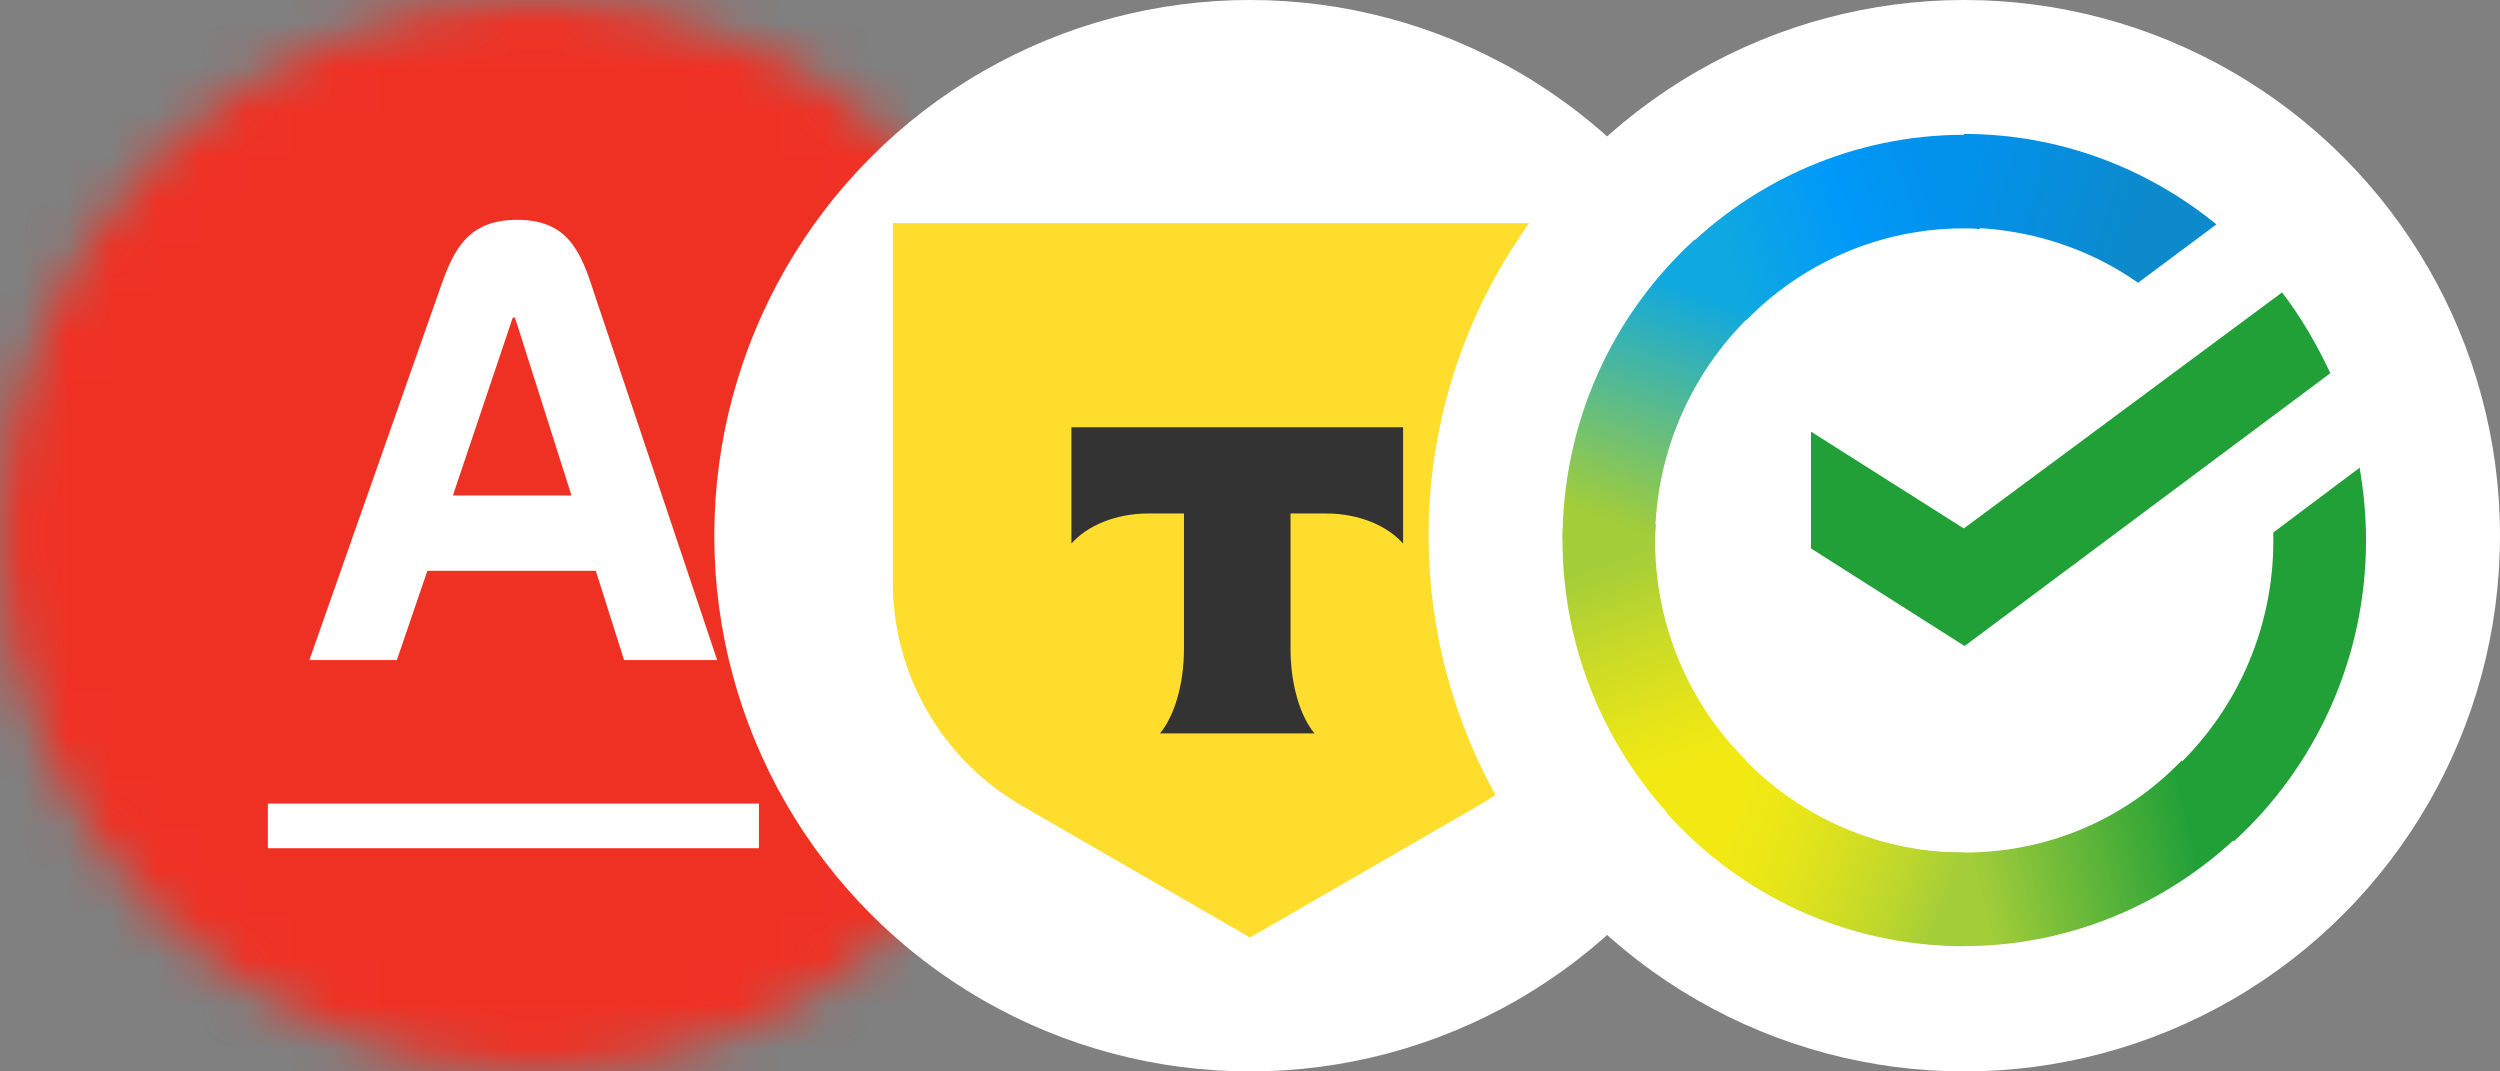
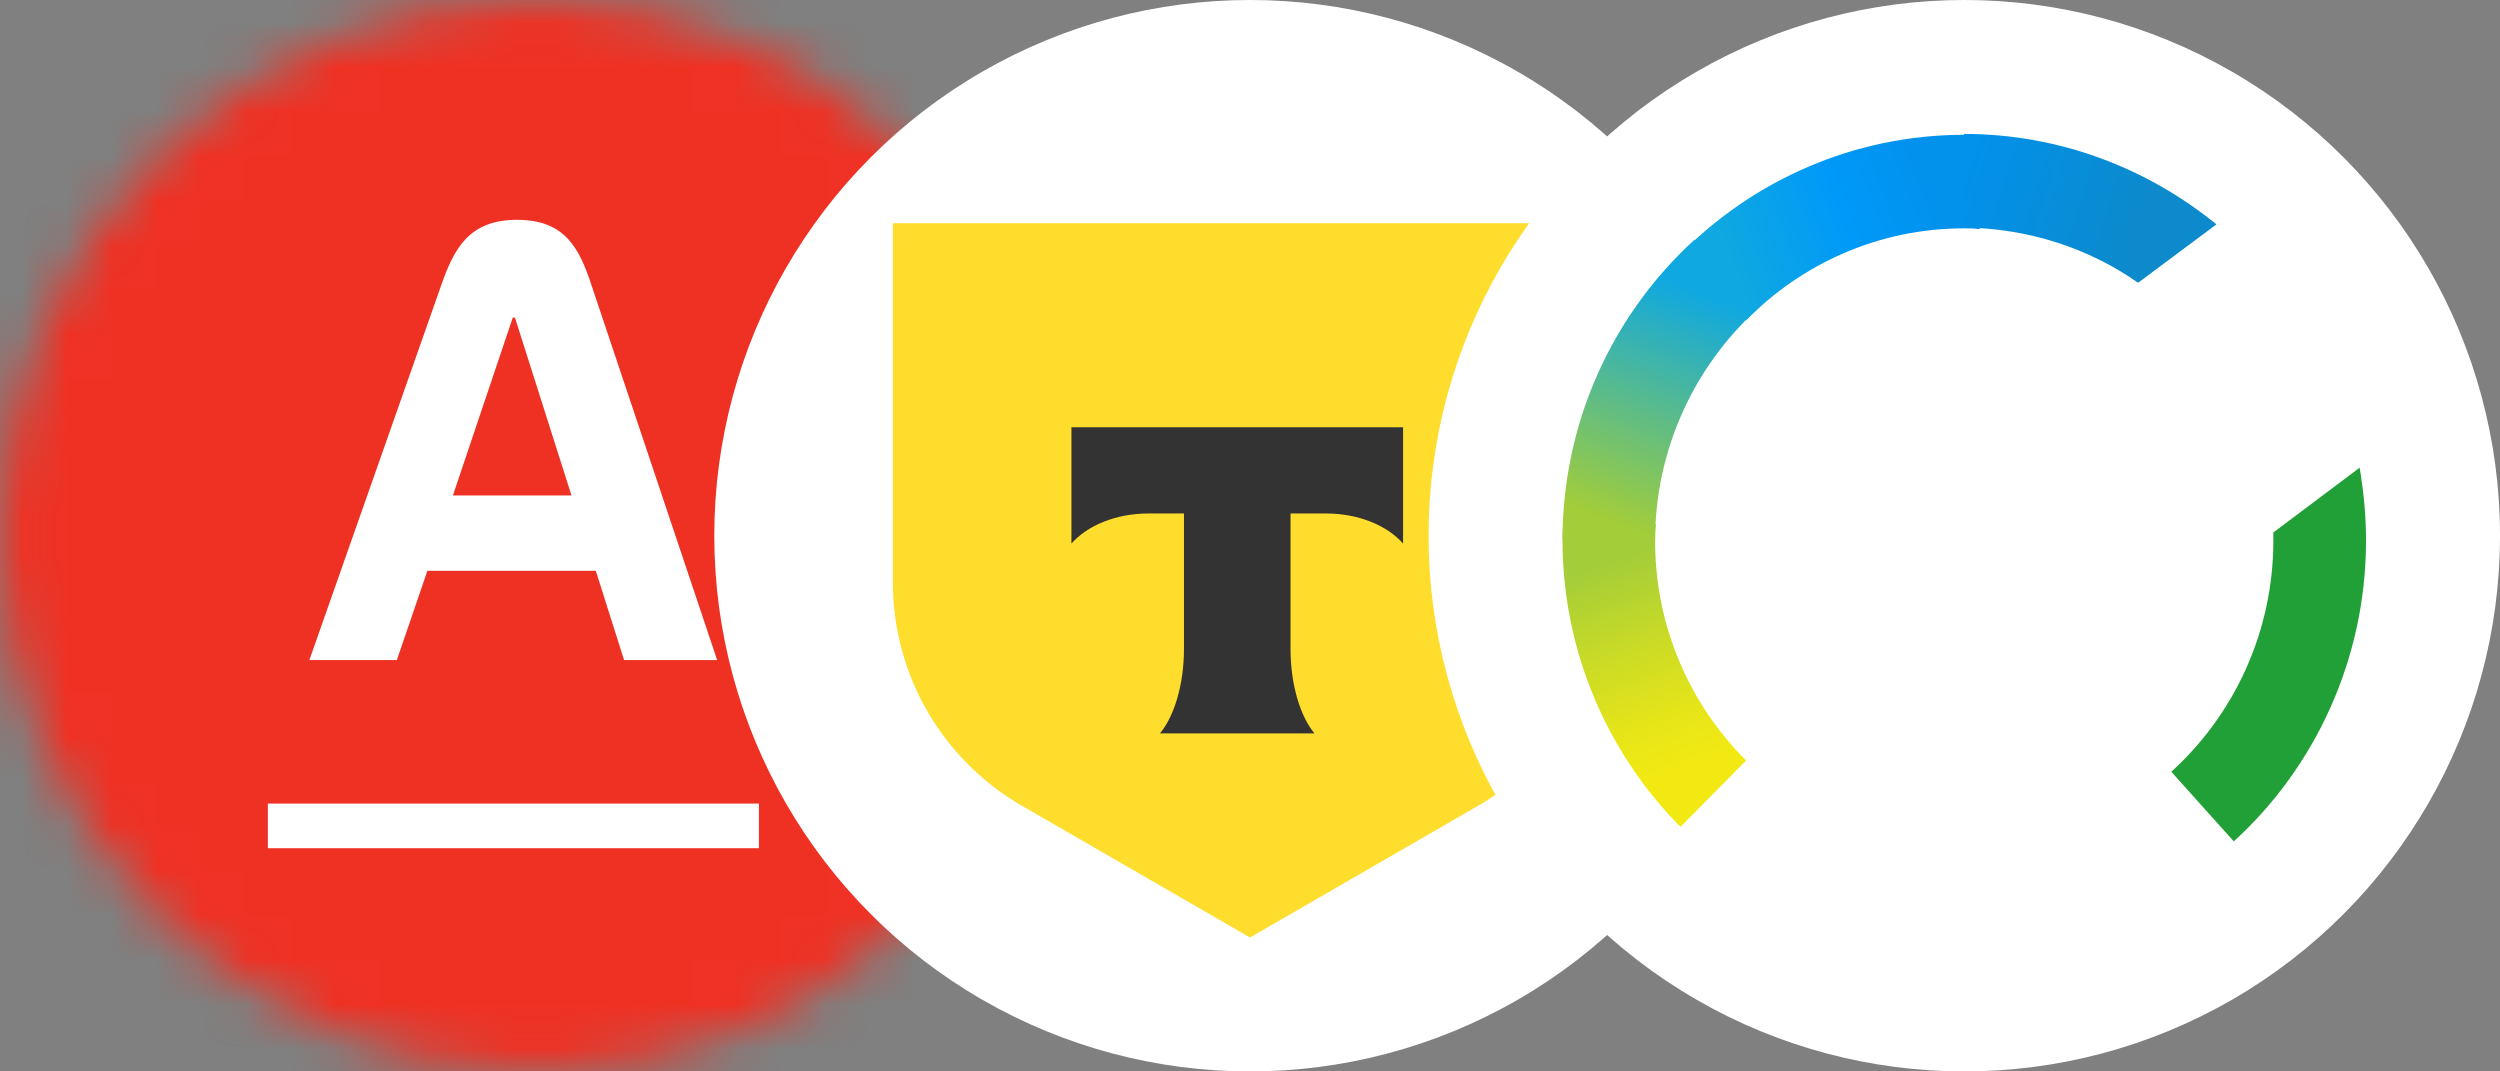
<svg xmlns="http://www.w3.org/2000/svg" width="56" height="24" viewBox="0 0 56 24" fill="none">
  <rect x="0" y="0" width="56" height="24" fill="#808080" stroke="none" />
  <g clip-path="url(#clip0_2160_67)">
    <mask id="mask0_2160_67" style="mask-type:alpha" maskUnits="userSpaceOnUse" x="0" y="0" width="24" height="24">
      <circle cx="12" cy="12" r="12" fill="#D9D9D9" />
    </mask>
    <g mask="url(#mask0_2160_67)">
      <path d="M25 0H0V25H25V0Z" fill="#EF3124" />
      <path d="M17 18H6V19H17V18Z" fill="white" />
      <mask id="mask1_2160_67" style="mask-type:luminance" maskUnits="userSpaceOnUse" x="-1" y="0" width="25" height="25">
        <path d="M24 0H-1V25H24V0Z" fill="white" />
      </mask>
      <g mask="url(#mask1_2160_67)">
        <path d="M13.247 6.379C12.975 5.566 12.661 4.924 11.584 4.924C10.508 4.924 10.174 5.563 9.887 6.379L6.93 14.785H8.89L9.573 12.786H13.346L13.979 14.785H16.064L13.246 6.379H13.247ZM10.145 11.098L11.486 7.114H11.535L12.801 11.098H10.145Z" fill="white" />
      </g>
    </g>
    <circle cx="28" cy="12" r="12" fill="white" />
    <mask id="mask2_2160_67" style="mask-type:alpha" maskUnits="userSpaceOnUse" x="16" y="0" width="24" height="24">
      <circle cx="28" cy="12" r="12" fill="white" />
    </mask>
    <g mask="url(#mask2_2160_67)">
      <path d="M20 5H36V13.047C36 15.11 34.9 17.016 33.113 18.047L28 21L22.887 18.047C21.101 17.016 20 15.11 20 13.047V5Z" fill="#FFDD2D" />
      <path fill-rule="evenodd" clip-rule="evenodd" d="M24 9.571V12.176C24.352 11.774 24.993 11.502 25.725 11.502H26.521V14.53C26.521 15.335 26.304 16.041 25.983 16.428H29.444C29.124 16.04 28.908 15.336 28.908 14.531V11.502H29.704C30.436 11.502 31.076 11.774 31.429 12.176V9.571H24Z" fill="#333333" />
    </g>
    <circle cx="44" cy="12" r="12" fill="white" />
    <mask id="mask3_2160_67" style="mask-type:alpha" maskUnits="userSpaceOnUse" x="32" y="0" width="24" height="24">
      <circle cx="44" cy="12" r="12" fill="white" />
    </mask>
    <g mask="url(#mask3_2160_67)">
-       <path d="M51.118 6.55C51.543 7.106 51.898 7.714 52.199 8.36L44.007 14.471L40.566 12.285V9.669L43.989 11.837L51.118 6.55Z" fill="#21A038" />
      <path d="M37.074 12.106C37.074 11.98 37.074 11.873 37.092 11.748L35.018 11.64C35.018 11.784 35 11.945 35 12.088C35 14.598 36.011 16.874 37.642 18.523L39.113 17.035C37.855 15.78 37.074 14.042 37.074 12.106Z" fill="url(#paint0_linear_2160_67)" />
      <path d="M43.989 5.115C44.114 5.115 44.22 5.115 44.344 5.134L44.451 3.037C44.308 3.037 44.148 3.019 44.007 3.019C41.525 3.019 39.273 4.04 37.641 5.689L39.112 7.177C40.354 5.905 42.091 5.115 43.989 5.115Z" fill="url(#paint1_linear_2160_67)" />
-       <path d="M43.993 19.097C43.868 19.097 43.762 19.097 43.638 19.079L43.531 21.176C43.674 21.176 43.833 21.194 43.975 21.194C46.457 21.194 48.711 20.172 50.341 18.523L48.87 17.035C47.628 18.326 45.908 19.097 43.993 19.097Z" fill="url(#paint2_linear_2160_67)" />
      <path d="M47.893 6.334L49.648 5.026C48.106 3.771 46.138 3 43.992 3V5.097C45.447 5.115 46.794 5.563 47.893 6.334Z" fill="url(#paint3_linear_2160_67)" />
      <path d="M52.999 12.106C52.999 11.551 52.946 11.013 52.856 10.476L50.923 11.927C50.923 11.98 50.923 12.053 50.923 12.106C50.923 14.168 50.037 16.015 48.637 17.287L50.037 18.847C51.847 17.198 52.999 14.777 52.999 12.106Z" fill="#21A038" />
-       <path d="M43.992 19.097C41.952 19.097 40.126 18.201 38.867 16.784L37.324 18.201C38.973 20.047 41.349 21.194 43.992 21.194V19.097Z" fill="url(#paint4_linear_2160_67)" />
      <path d="M39.362 6.926L37.961 5.366C36.134 7.033 35 9.436 35 12.106H37.074C37.074 10.063 37.961 8.2 39.362 6.926Z" fill="url(#paint5_linear_2160_67)" />
    </g>
  </g>
  <defs>
    <linearGradient id="paint0_linear_2160_67" x1="37.421" y1="18.268" x2="35.291" y2="12.082" gradientUnits="userSpaceOnUse">
      <stop offset="0.144" stop-color="#F2E913" />
      <stop offset="0.304" stop-color="#E7E518" />
      <stop offset="0.582" stop-color="#CADB26" />
      <stop offset="0.891" stop-color="#A3CD39" />
    </linearGradient>
    <linearGradient id="paint1_linear_2160_67" x1="38.232" y1="5.453" x2="43.615" y2="3.392" gradientUnits="userSpaceOnUse">
      <stop offset="0.059" stop-color="#0FA8E0" />
      <stop offset="0.538" stop-color="#0099F9" />
      <stop offset="0.923" stop-color="#0291EB" />
    </linearGradient>
    <linearGradient id="paint2_linear_2160_67" x1="43.41" y1="19.411" x2="49.824" y2="17.955" gradientUnits="userSpaceOnUse">
      <stop offset="0.123" stop-color="#A3CD39" />
      <stop offset="0.285" stop-color="#86C339" />
      <stop offset="0.869" stop-color="#21A038" />
    </linearGradient>
    <linearGradient id="paint3_linear_2160_67" x1="43.566" y1="4.336" x2="48.9" y2="5.989" gradientUnits="userSpaceOnUse">
      <stop offset="0.057" stop-color="#0291EB" />
      <stop offset="0.79" stop-color="#0C8ACB" />
    </linearGradient>
    <linearGradient id="paint4_linear_2160_67" x1="37.852" y1="18.533" x2="43.582" y2="20.683" gradientUnits="userSpaceOnUse">
      <stop offset="0.132" stop-color="#F2E913" />
      <stop offset="0.298" stop-color="#EBE716" />
      <stop offset="0.531" stop-color="#D9E01F" />
      <stop offset="0.802" stop-color="#BBD62D" />
      <stop offset="0.983" stop-color="#A3CD39" />
    </linearGradient>
    <linearGradient id="paint5_linear_2160_67" x1="36.59" y1="12.36" x2="38.892" y2="6.343" gradientUnits="userSpaceOnUse">
      <stop offset="0.07" stop-color="#A3CD39" />
      <stop offset="0.26" stop-color="#81C55F" />
      <stop offset="0.922" stop-color="#0FA8E0" />
    </linearGradient>
    <clipPath id="clip0_2160_67">
      <rect width="56" height="24" fill="white" />
    </clipPath>
  </defs>
</svg>